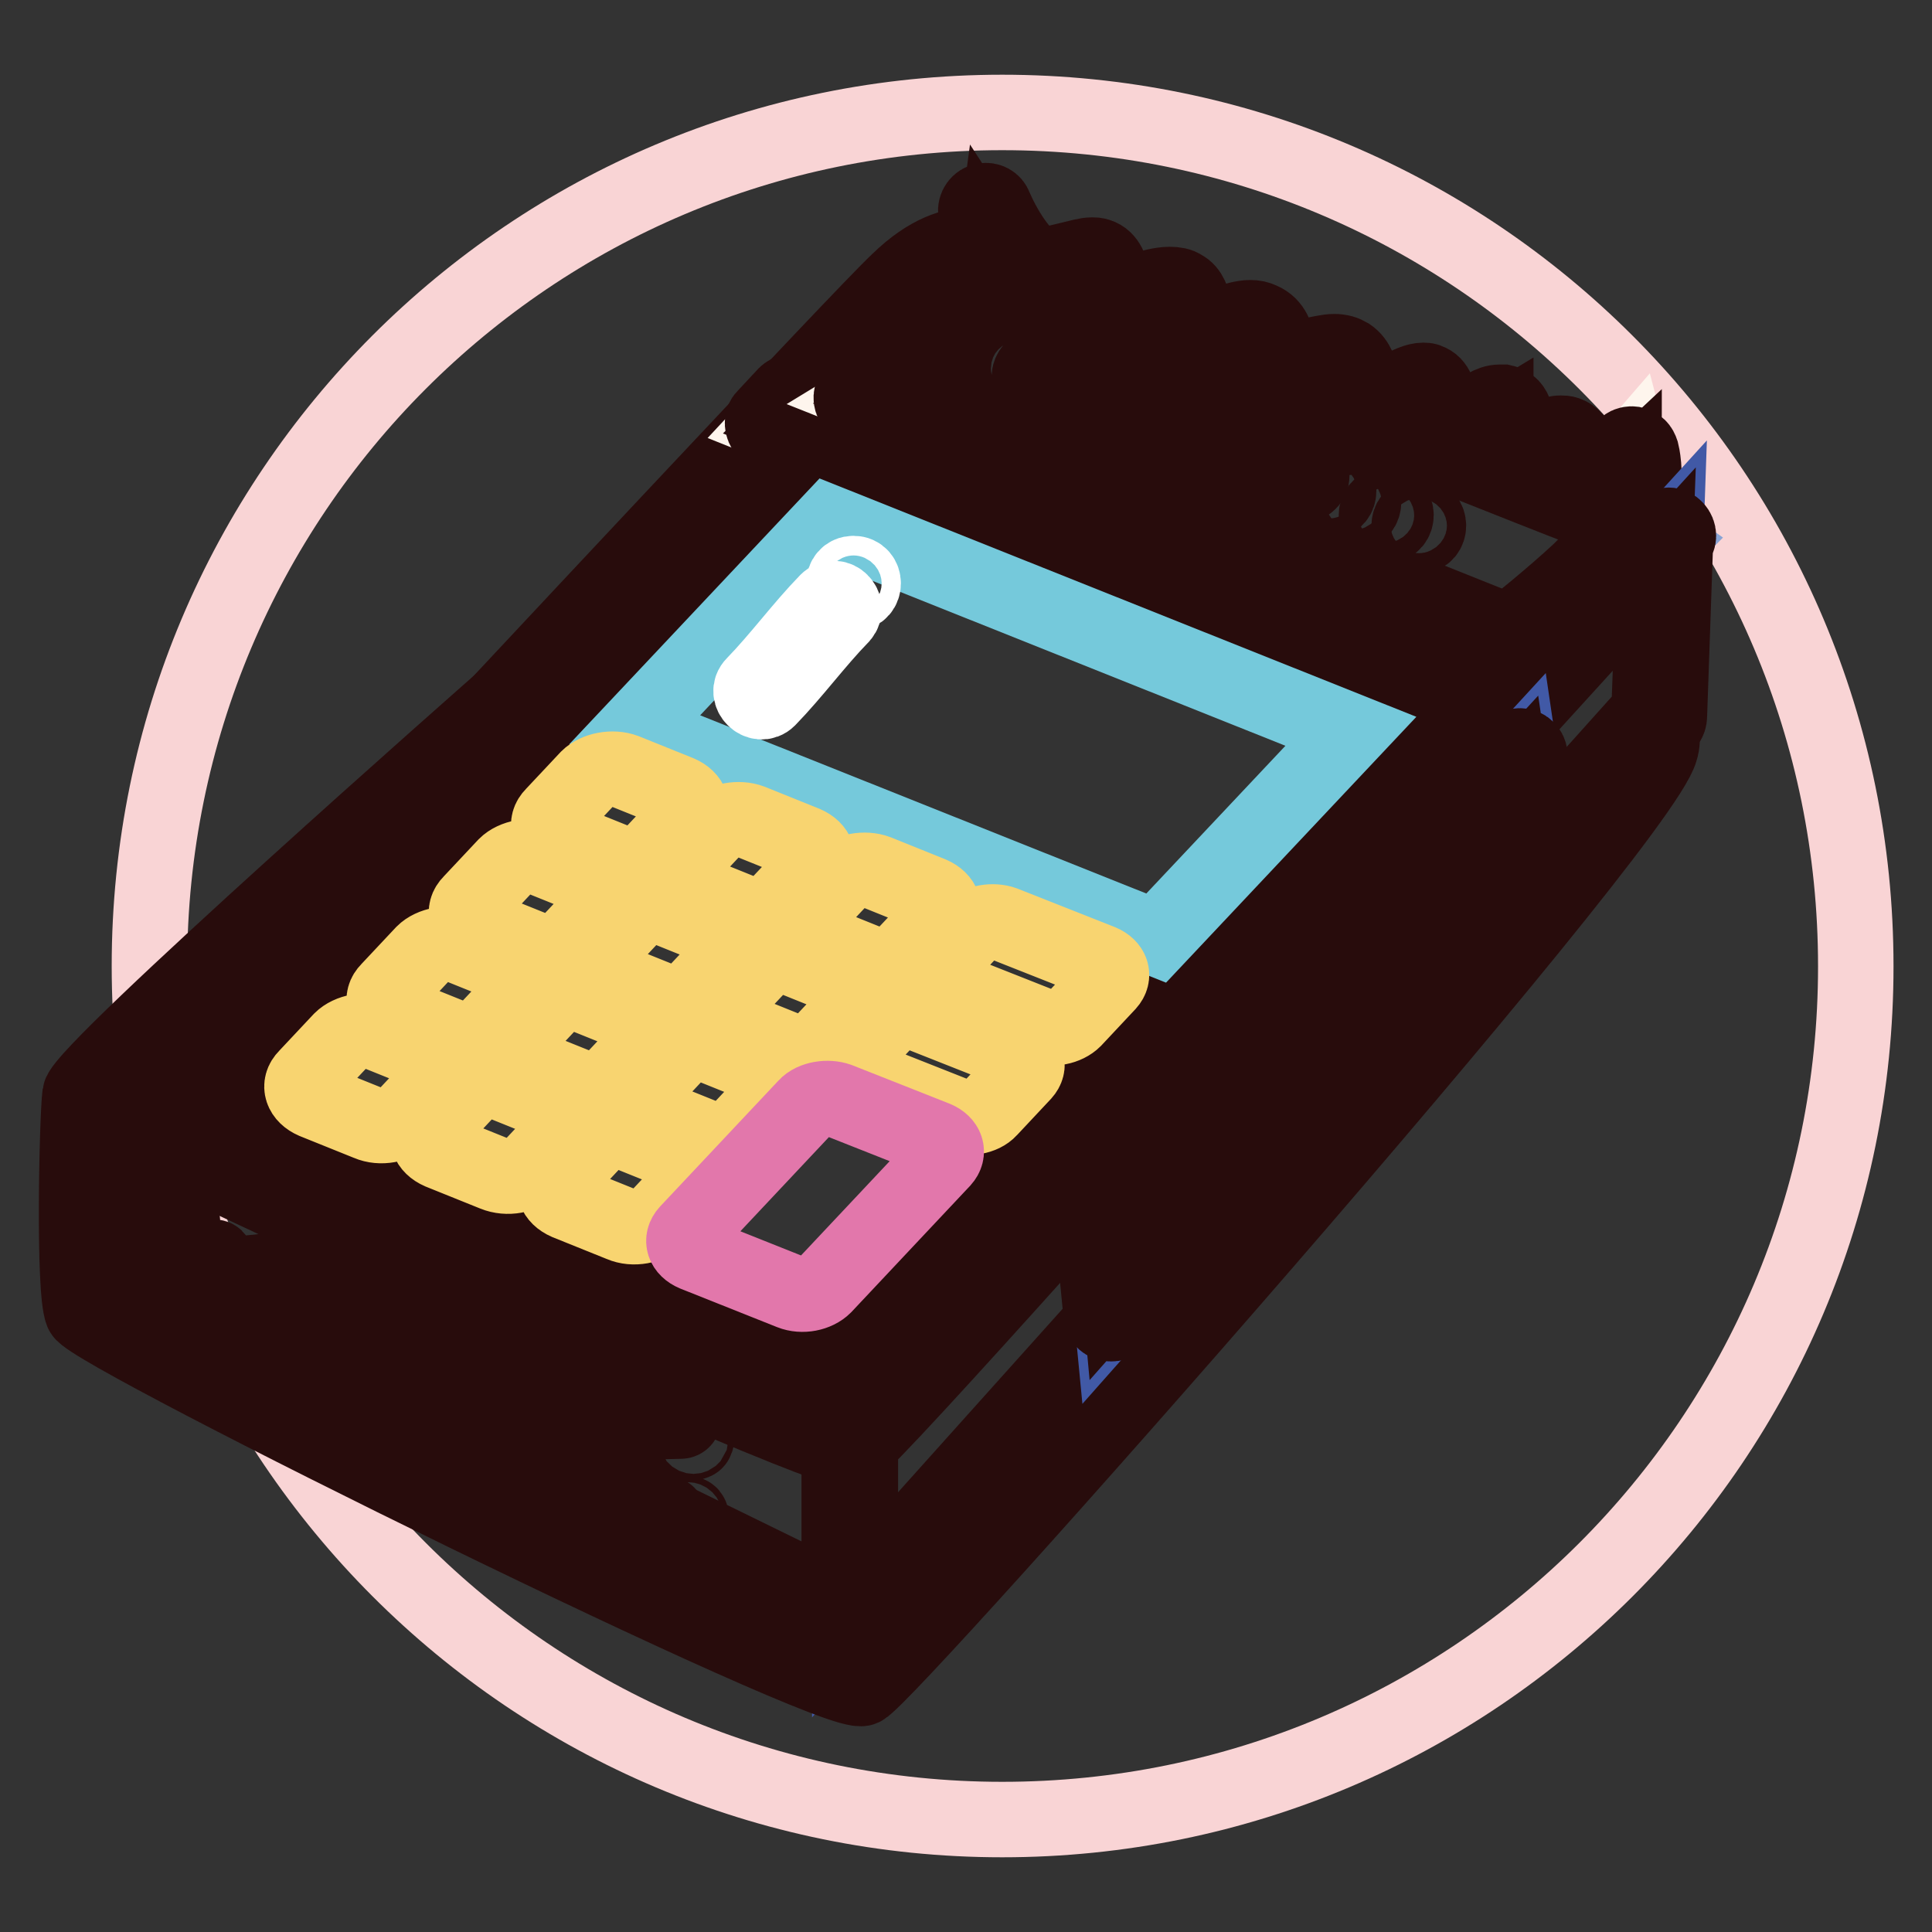
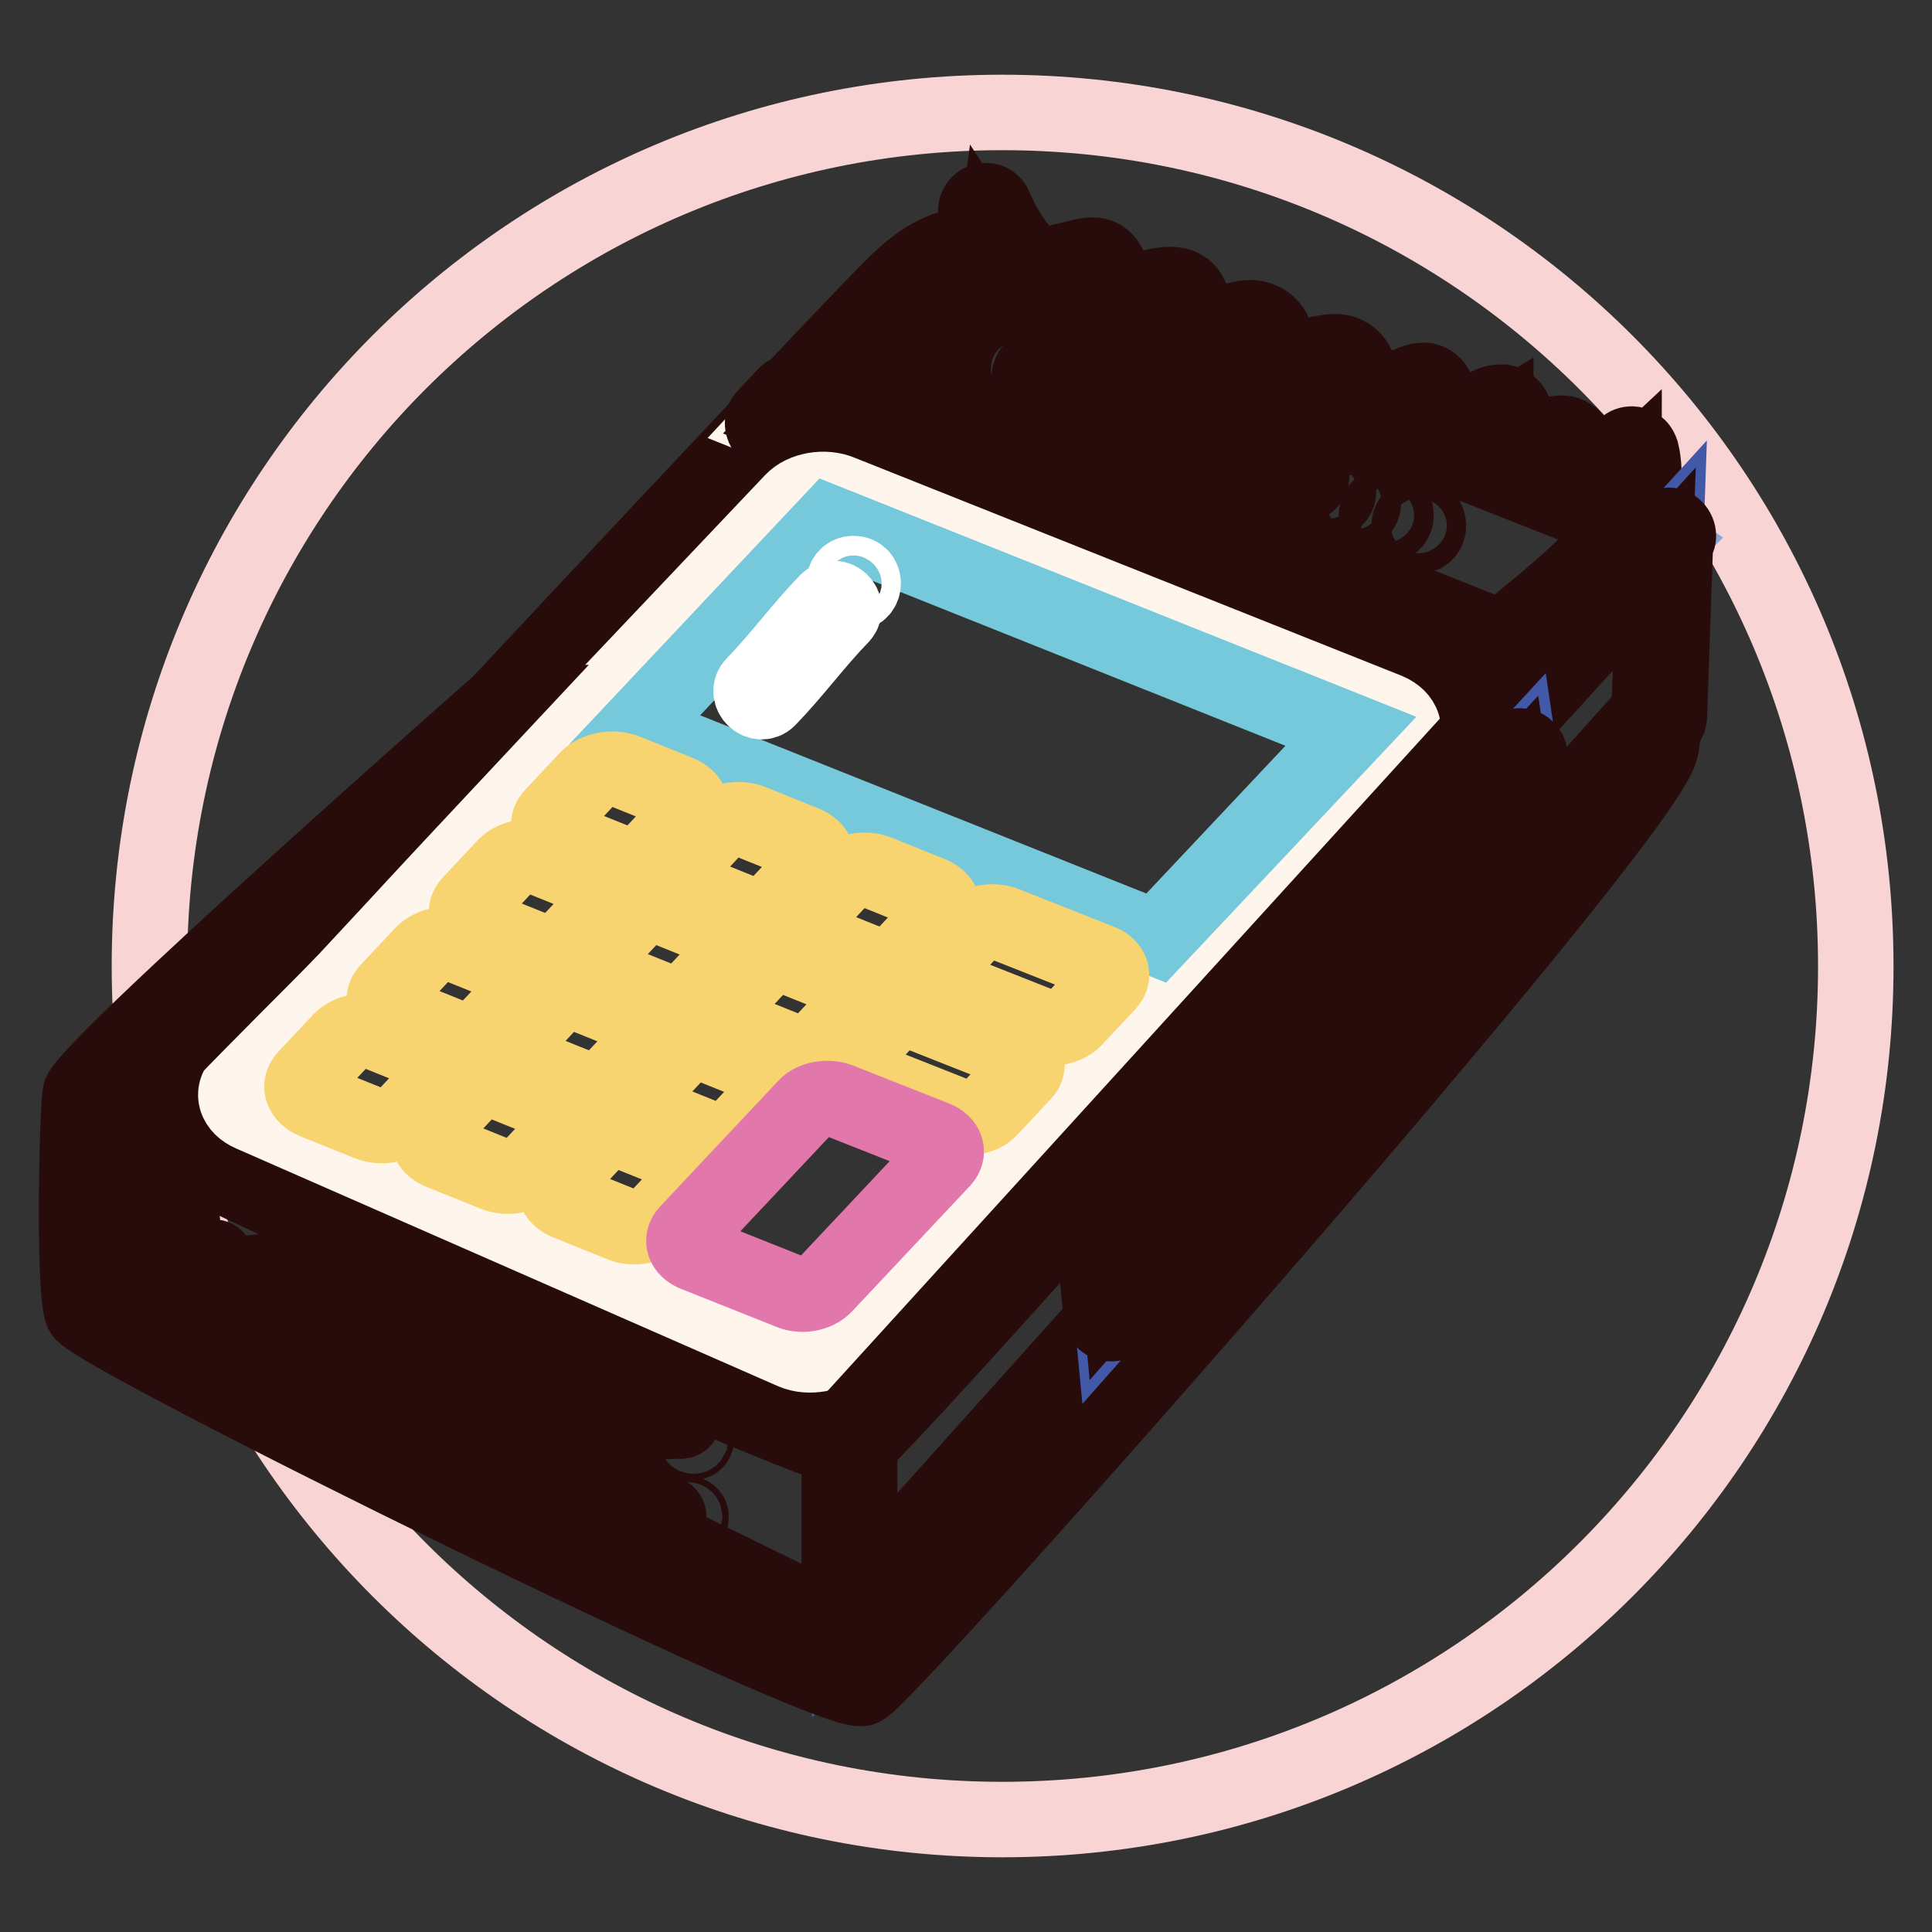
<svg xmlns="http://www.w3.org/2000/svg" version="1.1" x="0px" y="0px" viewBox="0 0 256 256" enable-background="new 0 0 256 256" xml:space="preserve">
  <rect x="0" y="0" width="256" height="256" fill="#333333" stroke="none" />
  <g>
    <path stroke-width="10" fill-opacity="0" stroke="#f9d4d5" d="M19.8,128c0,62.5,50.6,113.1,113,113.1c62.5,0,113.1-50.6,113.1-113c0,0,0,0,0-0.1 c0-62.5-50.6-113.1-113.1-113.1S19.8,65.5,19.8,128z" />
    <path stroke-width="10" fill-opacity="0" stroke="#89a3d4" d="M129.8,34c0,0-4-1.5-9.9,4.2c-5.9,5.7-75,79.8-80.4,85.5c-5.4,5.7-23,22.8-22.9,24.1 c0.1,1.2,93.9,44.2,95.9,42.9c4.6-3.3,84.5-93.9,90.4-100.4c6.5-7.1,17.7-18.4,17.7-18.4s-6.5-4.6-6.6-4.2 C214,68,129.8,34,129.8,34z" />
    <path stroke-width="10" fill-opacity="0" stroke="#280c0c" d="M112.4,192c-0.6,0-1.9,0-17.5-6.6c-8.5-3.6-20.1-8.8-32.7-14.5c-11.5-5.2-23.1-10.6-31.8-14.7 c-4.4-2.1-8-3.8-10.4-5c-4.2-2.1-4.6-2.4-4.7-3.3c-0.1-1.1,0.5-2.1,15.4-17.1c3.2-3.2,6.2-6.2,7.9-8c1-1.1,4.4-4.7,9-9.7 c19.9-21.3,66.5-71.2,71.4-75.8c4.1-4,7.4-4.8,9.5-4.8c1.1,0,1.7,0.2,1.8,0.3l0,0c22.1,8.9,79.4,32,83.8,33.5 c0.5,0,1.1,0.1,7.3,4.5c0.6,0.4,0.8,1.3,0.3,1.9c0,0.1-0.1,0.1-0.1,0.2c-0.1,0.1-11.2,11.3-17.7,18.3c-1.5,1.6-7.4,8.3-15.6,17.6 c-34.5,38.9-71.7,80.7-75,83.1C113.1,191.9,112.8,192,112.4,192z M18.6,147.3c4.4,2.4,22.5,11,45.8,21.5 c29.4,13.3,44.9,19.7,47.7,20.4c5.4-4.8,51.7-57,74.2-82.4c8.2-9.3,14.2-16,15.6-17.6c5.3-5.7,13.6-14.2,16.6-17.3 c-2-1.4-3.9-2.7-4.6-3c-0.6-0.1-4-1.3-42.9-16.9c-20.2-8.1-40.6-16.4-41.7-16.8c-0.1,0-0.4-0.1-0.9-0.1c-1.3,0-4,0.5-7.6,4 c-4.8,4.6-51.4,54.5-71.3,75.8c-4.7,5-8,8.6-9,9.7c-1.7,1.8-4.7,4.9-7.9,8.1C27.8,137.6,20.7,144.7,18.6,147.3L18.6,147.3z" />
    <path stroke-width="10" fill-opacity="0" stroke="#fef5ed" d="M199.4,94.8l-97-38.7l2.7-2.9l97,38.7L199.4,94.8z" />
    <path stroke-width="10" fill-opacity="0" stroke="#280c0c" d="M199.4,96.2c-0.2,0-0.3,0-0.5-0.1l-97-38.7c-0.7-0.3-1-1.1-0.8-1.8c0.1-0.2,0.2-0.3,0.3-0.4l2.7-2.9 c0.4-0.4,1-0.5,1.5-0.3l97,38.7c0.7,0.3,1,1.1,0.8,1.8c-0.1,0.2-0.2,0.3-0.3,0.4l-2.7,2.9C200.1,96,199.8,96.2,199.4,96.2z  M104.7,55.6l94.3,37.6l0.8-0.8l-94.3-37.6L104.7,55.6z" />
    <path stroke-width="10" fill-opacity="0" stroke="#fef5ed" d="M105.1,179.1l-71.8-31.5c-2.1-0.9-2.7-2.8-1.3-4.2l73-77c1.4-1.5,4.3-2,6.4-1.1l72.5,28.9 c2.1,0.9,2.7,2.8,1.3,4.2l-73.7,79.6C110.1,179.4,107.2,180,105.1,179.1z" />
-     <path stroke-width="10" fill-opacity="0" stroke="#280c0c" d="M107.3,180.9c-1,0-1.9-0.2-2.8-0.5l0,0l-71.8-31.5c-1.5-0.6-2.6-1.7-2.9-3c-0.3-1.2,0.1-2.4,1-3.4l73-77 c1.2-1.2,3.1-2,5.1-2c1,0,1.9,0.2,2.8,0.5l72.5,28.9c1.5,0.6,2.6,1.7,2.9,3c0.3,1.2-0.1,2.4-1,3.4l-73.7,79.6 C111.3,180.1,109.4,180.9,107.3,180.9z M105.6,177.8c0.5,0.2,1.1,0.3,1.7,0.3c1.3,0,2.5-0.4,3.2-1.1l73.7-79.6 c0.2-0.2,0.5-0.6,0.4-1c-0.1-0.4-0.6-0.8-1.2-1.1l-72.5-28.9c-0.5-0.2-1.1-0.3-1.8-0.3c-1.3,0-2.5,0.4-3.2,1.1l-73,77 c-0.2,0.2-0.5,0.6-0.4,1c0.1,0.4,0.6,0.8,1.2,1.1l0,0L105.6,177.8z" />
    <path stroke-width="10" fill-opacity="0" stroke="#75c9db" d="M153.2,124.3L84.1,96.7l25.8-27.4L179,96.9L153.2,124.3z" />
    <path stroke-width="10" fill-opacity="0" stroke="#f8d470" d="M81.5,114.1l-7.2-2.9c-1.6-0.7-2.1-2.1-1-3.2l4.6-4.9c1.1-1.1,3.3-1.5,4.9-0.9l7.2,2.9 c1.6,0.7,2.1,2.1,1,3.2l-4.6,4.9C85.3,114.4,83.1,114.8,81.5,114.1z M98.2,120.8l-7.2-2.9c-1.6-0.7-2.1-2.1-1-3.2l4.6-4.9 c1.1-1.1,3.3-1.5,4.9-0.9l7.2,2.9c1.6,0.7,2.1,2.1,1,3.2l-4.6,4.9C102,121,99.8,121.4,98.2,120.8z M114.9,127.5l-7.2-2.9 c-1.6-0.7-2.1-2.1-1-3.2l4.6-4.9c1.1-1.1,3.3-1.5,4.9-0.9l7.2,2.9c1.6,0.7,2.1,2.1,1,3.2l-4.6,4.9 C118.8,127.7,116.6,128.1,114.9,127.5z M70.6,125.7l-7.2-2.9c-1.6-0.7-2.1-2.1-1-3.2l4.6-4.9c1.1-1.1,3.3-1.5,4.9-0.9l7.2,2.9 c1.6,0.7,2.1,2.1,1,3.2l-4.6,4.9C74.4,125.9,72.2,126.3,70.6,125.7z M87.3,132.4l-7.2-2.9c-1.6-0.7-2.1-2.1-1-3.2l4.6-4.9 c1.1-1.1,3.3-1.5,4.9-0.9l7.2,2.9c1.6,0.7,2.1,2.1,1,3.2l-4.6,4.9C91.1,132.6,89,133,87.3,132.4z M104.1,139l-7.2-2.9 c-1.6-0.7-2.1-2.1-1-3.2l4.6-4.9c1.1-1.1,3.3-1.5,4.9-0.9l7.2,2.9c1.6,0.7,2.1,2.1,1,3.2l-4.6,4.9 C107.9,139.3,105.7,139.7,104.1,139z M59.7,137.3l-7.2-2.9c-1.6-0.7-2.1-2.1-1-3.2l4.6-4.9c1.1-1.1,3.3-1.5,4.9-0.9l7.2,2.9 c1.6,0.7,2.1,2.1,1,3.2l-4.6,4.9C63.5,137.5,61.3,137.9,59.7,137.3z M76.4,143.9l-7.2-2.9c-1.6-0.7-2.1-2.1-1-3.2l4.6-4.9 c1.1-1.1,3.3-1.5,4.9-0.9l7.2,2.9c1.6,0.7,2.1,2.1,1,3.2l-4.6,4.9C80.3,144.2,78.1,144.6,76.4,143.9z M93.2,150.6l-7.2-2.9 c-1.6-0.7-2.1-2.1-1-3.2l4.6-4.9c1.1-1.1,3.3-1.5,4.9-0.9l7.2,2.9c1.6,0.7,2.1,2.1,1,3.2l-4.6,4.9C97,150.9,94.8,151.3,93.2,150.6z  M48.8,148.8l-7.2-2.9c-1.6-0.7-2.1-2.1-1-3.2l4.6-4.9c1.1-1.1,3.3-1.5,4.9-0.9l7.2,2.9c1.6,0.7,2.1,2.1,1,3.2l-4.6,4.9 C52.6,149.1,50.4,149.5,48.8,148.8z M65.5,155.5l-7.2-2.9c-1.6-0.7-2.1-2.1-1-3.2l4.6-4.9c1.1-1.1,3.3-1.5,4.9-0.9l7.2,2.9 c1.6,0.7,2.1,2.1,1,3.2l-4.6,4.9C69.4,155.8,67.2,156.2,65.5,155.5z M82.3,162.2l-7.2-2.9c-1.6-0.7-2.1-2.1-1-3.2l4.6-4.9 c1.1-1.1,3.3-1.5,4.9-0.9l7.2,2.9c1.6,0.7,2.1,2.1,1,3.2l-4.6,4.9C86.1,162.5,83.9,162.9,82.3,162.2z M138,135.9l-12.9-5.1 c-1.4-0.6-1.8-1.8-0.9-2.8l4.5-4.8c0.9-1,2.9-1.3,4.3-0.8l12.9,5.1c1.4,0.6,1.8,1.8,0.9,2.8l-4.5,4.8 C141.3,136.1,139.4,136.5,138,135.9L138,135.9z M126.8,147.8l-12.9-5.1c-1.4-0.6-1.8-1.8-0.9-2.8l4.5-4.8c0.9-1,2.9-1.3,4.3-0.8 l12.9,5.1c1.4,0.6,1.8,1.8,0.9,2.8l-4.5,4.8C130.2,148,128.3,148.3,126.8,147.8L126.8,147.8z" />
    <path stroke-width="10" fill-opacity="0" stroke="#e277ab" d="M104.8,171.2L92,166.1c-1.4-0.6-1.8-1.8-0.9-2.8l15.7-16.7c0.9-1,2.9-1.3,4.3-0.8l12.9,5.1 c1.4,0.6,1.8,1.8,0.9,2.8l-15.7,16.7C108.2,171.4,106.3,171.8,104.8,171.2z" />
-     <path stroke-width="10" fill-opacity="0" stroke="#280c0c" d="M199.4,88.8c-0.2,0-0.3,0-0.5-0.1l-87.1-34.8c-0.7-0.3-1-1.1-0.8-1.8c0.1-0.2,0.2-0.3,0.3-0.4l1.7-1.8 c0.4-0.4,1-0.5,1.5-0.3l87.1,34.8c0.7,0.3,1,1.1,0.8,1.8c-0.1,0.2-0.2,0.3-0.3,0.4l-1.7,1.8C200.1,88.6,199.7,88.8,199.4,88.8z" />
-     <path stroke-width="10" fill-opacity="0" stroke="#fef5ed" d="M115.4,52.6c0,0,6.9-4.2,11.5-10.2c5-6.5,3.8-14.6,3.8-14.6s3.1,7.4,6.9,8.5c1.8,0.5,6.6-1.5,7.6-1.2 c1,0.4,1.1,2.7,2,4.5c0.9,1.8,7.1-1.5,9.1-0.4c1.1,0.6,0.9,4.1,2.8,5.1c1.9,1,5.7-1.7,7.8-0.9s0.8,4.6,3.2,5.1s6.8-1.6,8.2-0.6 c1.7,1.2,1.1,4.9,3.3,5.8s6.2-2.7,7.5-2.3c1.1,0.3-0.1,5.1,3.4,6.2c1.8,0.5,5-3.6,6.6-3.3c1.6,0.3-0.7,5.6,1.9,6.7 c2.6,1,4.4-3.1,6.2-2.5s0.4,6,2.4,6.3c2.1,0.3,6.6-4.9,6.6-4.9s2.3,8.7-6.2,16.7c-3.9,3.7-11,9.2-11,9.2L115.4,52.6z" />
    <path stroke-width="10" fill-opacity="0" stroke="#280c0c" d="M199.1,87.4c-0.2,0-0.3,0-0.5-0.1l-83.7-33.4c-0.6,0.4-1.5,0.2-1.9-0.5c-0.4-0.6-0.2-1.5,0.5-1.9 c0.4-0.2,0.8-0.3,1.2-0.1c0.1,0,6.8-4.1,11.1-9.8c4.6-5.9,3.5-13.5,3.5-13.5c-0.1-0.7,0.4-1.4,1.1-1.5c0.6-0.1,1.2,0.2,1.4,0.8 c1.1,2.6,3.7,7.1,6,7.7c0,0,0.1,0,0.3,0c0.9,0,2.3-0.4,3.6-0.7c1.3-0.3,2.2-0.6,3-0.6c0.3,0,0.5,0,0.8,0.1c1.3,0.4,1.7,1.8,2,3.2 c0.2,0.6,0.4,1.3,0.6,1.8c0,0,0.1,0,0.2,0c0.7,0,1.8-0.3,2.9-0.5c1.3-0.3,2.6-0.7,3.8-0.7c0.7,0,1.3,0.1,1.7,0.4 c1,0.5,1.3,1.7,1.6,2.8c0.3,0.9,0.6,2,1.2,2.3c0.1,0,0.3,0.1,0.4,0.1c0.6,0,1.6-0.3,2.5-0.5c1.1-0.3,2.2-0.7,3.3-0.7 c0.5,0,1,0.1,1.4,0.3c1.7,0.7,2,2.3,2.3,3.5c0.3,1.2,0.4,1.5,0.7,1.6c0.2,0,0.4,0.1,0.6,0.1c0.8,0,2-0.2,3-0.5 c1.1-0.2,2.2-0.5,3.1-0.5c0.8,0,1.4,0.2,1.9,0.5c1.2,0.8,1.5,2.2,1.9,3.4c0.3,1.2,0.6,2.1,1.2,2.3c0.1,0,0.2,0,0.3,0 c0.9,0,2.3-0.7,3.4-1.3c1.2-0.6,2.2-1.1,3.1-1.1c0.2,0,0.4,0,0.6,0.1c1.2,0.4,1.4,1.7,1.6,2.8c0.3,1.7,0.5,3,1.8,3.4 c0.5,0,1.7-1,2.4-1.5c1.3-1,2.5-1.9,3.7-1.9c0.2,0,0.3,0,0.5,0c1.8,0.4,1.8,2.4,1.7,3.9c0,1.1-0.1,2.6,0.5,2.8 c0.1,0,0.2,0.1,0.4,0.1c0.6,0,1.3-0.6,2-1.2c0.9-0.8,1.8-1.5,3-1.5c0.3,0,0.5,0,0.8,0.1c1.7,0.6,1.9,2.6,2,4.3 c0,0.6,0.1,1.5,0.3,1.9c0.9-0.2,3.3-2.2,5.3-4.4c0.5-0.6,1.4-0.6,1.9-0.1c0.2,0.2,0.3,0.4,0.4,0.7c0.1,0.4,2.4,9.6-6.6,18 c-3.9,3.7-10.8,9.1-11.1,9.3C199.7,87.3,199.4,87.4,199.1,87.4L199.1,87.4z M118.3,52.3l80.6,32.2c1.8-1.4,7.1-5.7,10.3-8.7 c5-4.7,6-9.7,6-12.7c-1.6,1.5-3.8,3.2-5.4,3.2c-0.1,0-0.2,0-0.4,0c-2.1-0.3-2.3-2.7-2.5-4.4c0-0.5-0.1-1.4-0.3-1.8 c-0.3,0.2-0.7,0.6-1,0.8c-1,0.8-2.2,1.9-3.8,1.9c-0.5,0-0.9-0.1-1.4-0.3c-2.4-0.9-2.2-3.6-2.2-5.4c0-0.3,0-0.6,0-0.9 c-0.5,0.3-1.1,0.8-1.6,1.1c-1.3,1-2.7,2-4,2c-0.2,0-0.5,0-0.7-0.1c-3.1-0.9-3.5-3.9-3.8-5.6c0-0.1,0-0.3-0.1-0.4 c-0.4,0.2-0.9,0.4-1.3,0.6c-1.5,0.8-3.1,1.6-4.6,1.6c-0.5,0-0.9-0.1-1.3-0.2c-1.9-0.7-2.4-2.6-2.8-4.1c-0.2-0.8-0.4-1.6-0.8-1.9 c0,0-0.1,0-0.4,0c-0.6,0-1.6,0.2-2.6,0.4c-1.2,0.3-2.5,0.5-3.6,0.5c-0.4,0-0.8,0-1.2-0.1c-2.1-0.5-2.5-2.4-2.7-3.6 c-0.2-0.9-0.3-1.4-0.6-1.6c-0.1,0-0.3-0.1-0.5-0.1c-0.7,0-1.6,0.3-2.5,0.6c-1.1,0.3-2.2,0.7-3.2,0.7c-0.6,0-1.2-0.1-1.6-0.4 c-1.6-0.8-2.2-2.6-2.6-3.9c-0.1-0.4-0.3-1-0.4-1.2c-0.1,0-0.2,0-0.4,0c-0.8,0-2,0.3-3.1,0.6c-1.3,0.3-2.5,0.6-3.6,0.6 c-1.5,0-2.2-0.7-2.5-1.3c-0.4-0.8-0.7-1.7-0.9-2.5c-0.1-0.4-0.3-1-0.4-1.3c-0.5,0.1-1.3,0.3-2.1,0.5c-1.4,0.4-3,0.8-4.3,0.8 c-0.4,0-0.8,0-1.1-0.1c-2.1-0.6-3.9-2.6-5.2-4.6c-0.4,3-1.4,6.8-4,10.2C124.9,47.4,120.8,50.6,118.3,52.3L118.3,52.3z" />
-     <path stroke-width="10" fill-opacity="0" stroke="#384b9e" d="M112.6,190.6v23.9l-95.9-46.9v-19.8L112.6,190.6z" />
-     <path stroke-width="10" fill-opacity="0" stroke="#280c0c" d="M112.6,215.8c-0.2,0-0.4,0-0.6-0.1l-95.9-46.9c-0.5-0.2-0.8-0.7-0.8-1.2v-19.8c0-0.7,0.6-1.4,1.4-1.4 c0.2,0,0.4,0,0.6,0.1l95.9,42.9c0.5,0.2,0.8,0.7,0.8,1.2v23.9C113.9,215.2,113.3,215.8,112.6,215.8z M18.1,166.7l93.2,45.6v-20.8 l-93.2-41.7V166.7z" />
    <path stroke-width="10" fill-opacity="0" stroke="#4159a6" d="M112.6,190.6L220.7,71.8l-0.8,23L112.6,214.5V190.6z" />
    <path stroke-width="10" fill-opacity="0" stroke="#280c0c" d="M112.6,215.8c-0.7,0-1.4-0.6-1.4-1.4v-23.9c0-0.3,0.1-0.7,0.4-0.9L219.7,70.9c0-0.7,0.7-1.3,1.4-1.3 c0.7,0,1.3,0.7,1.3,1.4c0,0.3-0.1,0.6-0.4,0.9l-0.8,23c0,0.3-0.1,0.6-0.3,0.9L113.6,215.4C113.3,215.7,113,215.8,112.6,215.8z  M113.9,191.1v19.8L218.5,94.3l0.7-18.9L113.9,191.1L113.9,191.1z" />
    <path stroke-width="10" fill-opacity="0" stroke="#280c0c" d="M113.6,215.4C113.6,215.4,113.6,215.4,113.6,215.4c-0.1,0.1-0.2,0.2-0.2,0.2c0,0,0,0,0,0 c-0.1,0-0.1,0.1-0.2,0.1l0,0c-0.1,0-0.2,0.1-0.2,0.1c0,0,0,0-0.1,0c-0.1,0-0.2,0-0.2,0h0c-0.1,0-0.1,0-0.2,0c0,0,0,0,0,0 c-0.1,0-0.1,0-0.2-0.1c0,0,0,0,0,0c0,0,0,0,0,0c0,0-0.1,0-0.1,0l-95.9-46.9c-0.5-0.2-0.8-0.7-0.8-1.2v-19.8 c-0.1-1.1,0.9-2.4,15.4-17c3.2-3.2,6.2-6.2,7.9-8c1-1.1,4.4-4.7,9-9.7c4.9-5.3,11.5-12.3,18.7-20l-0.2,0c0,0-55.2,48.6-55.7,51.9 c-0.4,3.3-0.9,26,0.3,28.9c1.2,2.9,99.7,51.5,103.4,49.8c3.6-1.7,102.8-113.9,105.7-124.3c0.3-0.9,0.3-1.8,0.1-2.6L113.6,215.4z" />
    <path stroke-width="10" fill-opacity="0" stroke="#ffffff" d="M113.1,78.6c1.7,0,1.7-2.6,0-2.6C111.4,76,111.4,78.6,113.1,78.6z M109.6,79.7c-3.4,3.5-6.3,7.5-9.7,11 c-1.2,1.2,0.7,3.1,1.9,1.9c3.4-3.5,6.3-7.5,9.7-11C112.6,80.3,110.8,78.5,109.6,79.7z" />
    <path stroke-width="10" fill-opacity="0" stroke="#280c0c" d="M134.4,50c-0.2,0-0.4,0-0.6-0.1l-4-1.8c-0.7-0.3-1-1.1-0.7-1.8c0.3-0.7,1.1-1,1.8-0.7l4,1.8 c0.7,0,1.4,0.6,1.4,1.4c0,0.7-0.6,1.4-1.4,1.4C134.8,50.1,134.6,50,134.4,50z M155.3,57.5c-0.2,0-0.3,0-0.5-0.1l-17.5-6.3 c-0.7-0.3-1.1-1-0.8-1.7s1-1.1,1.7-0.8l17.5,6.3c0.7,0.3,1.1,1,0.8,1.7C156.4,57.2,155.9,57.5,155.3,57.5L155.3,57.5z" />
    <path stroke-width="10" fill-opacity="0" stroke="#280c0c" d="M172.4,64.4c-0.2,0-0.3,0-0.5-0.1l-14.4-5.9c-0.7-0.3-1-1.1-0.7-1.8c0.3-0.7,1.1-1,1.8-0.7l14.4,5.9 c0.7,0.3,1,1.1,0.7,1.8C173.4,64,172.9,64.4,172.4,64.4z" />
    <path stroke-width="10" fill-opacity="0" stroke="#280c0c" d="M176.1,66.4c1.7,0,1.7-2.7,0-2.7S174.4,66.4,176.1,66.4z" />
    <path stroke-width="10" fill-opacity="0" stroke="#280c0c" d="M179.4,67.9c1.7,0,1.7-2.7,0-2.7S177.6,67.9,179.4,67.9z" />
    <path stroke-width="10" fill-opacity="0" stroke="#280c0c" d="M183.7,69.6c1.7,0,1.7-2.7,0-2.7S181.9,69.6,183.7,69.6z" />
    <path stroke-width="10" fill-opacity="0" stroke="#280c0c" d="M188,71c1.7,0,1.7-2.7,0-2.7S186.3,71,188,71z" />
    <path stroke-width="10" fill-opacity="0" stroke="#4159a6" d="M203,111.2l-1.6-10.9L146,160.6l1.3,13.5L203,111.2z" />
    <path stroke-width="10" fill-opacity="0" stroke="#280c0c" d="M147.2,175.4c-0.7,0-1.3-0.5-1.3-1.2l-1.3-13.5c0-0.4,0.1-0.8,0.4-1l55.4-60.4c0.5-0.6,1.4-0.6,1.9-0.1 c0.2,0.2,0.4,0.5,0.4,0.8l1.6,10.9c0.1,0.4-0.1,0.8-0.3,1.1L148.3,175C148,175.3,147.6,175.4,147.2,175.4z M147.4,161.1l0.9,9.8 l53.2-60.1l-1.1-7.5L147.4,161.1z" />
    <path stroke-width="10" fill-opacity="0" stroke="#280c0c" d="M17.3,150.1c1.1-0.3,2.2-0.3,3.3-0.2c0.5,0.1,0.5-0.8,0-0.8c-1.2-0.1-2.3,0-3.5,0.2 C16.6,149.4,16.8,150.2,17.3,150.1z M62.3,189.5c9.3-0.6,18.6-1,27.9-1.2c0.5,0,0.5-0.8,0-0.8c-9.3,0.2-18.6,0.7-27.9,1.2 C61.7,188.7,61.7,189.6,62.3,189.5z M58.5,187.8l19.6-1.8c0.5,0,0.5-0.9,0-0.8L58.5,187C58,187.1,58,187.9,58.5,187.8z M54.3,185.8 c5.8-0.2,11.6-0.7,17.4-1.6c0.5-0.1,0.3-0.9-0.2-0.8c-5.7,0.9-11.4,1.4-17.2,1.6C53.8,185,53.8,185.8,54.3,185.8z M50.6,184.7 c7.5-1.3,15-2.3,22.5-3c0.5-0.1,0.5-0.9,0-0.8c-7.6,0.8-15.2,1.8-22.7,3.1C49.9,184,50.1,184.8,50.6,184.7z M75.4,183.6 c0.5,0,0.5-0.8,0-0.8S74.9,183.6,75.4,183.6z M45.5,181.8c7.9-0.9,15.8-2.1,23.6-3.5c0.5-0.1,0.3-0.9-0.2-0.8 c-7.8,1.4-15.6,2.6-23.4,3.5C45,181,45,181.8,45.5,181.8z M49.5,183.1l9.6-1.9c0.5-0.1,0.3-0.9-0.2-0.8l-9.6,1.9 C48.8,182.4,49,183.2,49.5,183.1z M43.7,179.8c4.2-0.9,8.6-1,12.8-1.5c0.5-0.1,0.5-0.9,0-0.8c-4.3,0.5-8.8,0.6-13,1.5 C43,179.2,43.2,179.9,43.7,179.8z M38.6,177.5c3.6-0.3,7.1-0.8,10.7-1.4c0.5-0.1,0.3-0.9-0.2-0.8c-3.5,0.6-6.9,1.1-10.4,1.4 C38.1,176.7,38.1,177.5,38.6,177.5z M40,178.6c2.1-0.2,4.2-0.6,6.3-1.1c0.5-0.1,0.3-0.9-0.2-0.8c-2,0.5-4,0.8-6,1 C39.5,177.9,39.5,178.7,40,178.6z M26,174.2c7.8-0.3,15.5-1.1,23.2-2.3c0.5-0.1,0.3-0.9-0.2-0.8c-7.6,1.2-15.3,1.9-23,2.2 C25.4,173.4,25.4,174.2,26,174.2L26,174.2z M33.7,175.9c1.7-0.8,3.7-0.7,5.6-0.8c1.7-0.1,3.4-0.2,5.2-0.3c0.5,0,0.5-0.8,0-0.8 c-2.1,0.1-4.1,0.2-6.2,0.3c-1.7,0.1-3.4,0.1-4.9,0.8C32.9,175.4,33.3,176.1,33.7,175.9z M26,172.2c4.5-0.3,8.9-0.7,13.4-1.5 c0.5-0.1,0.3-0.9-0.2-0.8c-4.4,0.7-8.7,1.2-13.1,1.4C25.5,171.4,25.5,172.2,26,172.2L26,172.2z M22.4,170.2c4.4-0.1,8.9-0.5,13.3-1 c0.5-0.1,0.5-0.9,0-0.8c-4.4,0.5-8.8,0.8-13.3,1C21.9,169.4,21.9,170.2,22.4,170.2z M19.4,168.1c3-0.1,6-0.4,8.9-0.7 c0.5-0.1,0.5-0.9,0-0.8c-3,0.3-5.9,0.6-8.9,0.7C18.9,167.3,18.9,168.1,19.4,168.1L19.4,168.1z M16.8,164.9c2.6,0,5.1,0,7.7,0 c0.5,0,0.5-0.8,0-0.8c-2.6-0.1-5.1-0.1-7.7,0C16.2,164.1,16.2,164.9,16.8,164.9z M18.2,166.5l3.1-0.1c0.5,0,0.5-0.8,0-0.8l-3.1,0.1 C17.7,165.7,17.7,166.6,18.2,166.5z M16.3,162.5c1.6-0.1,3.1-0.1,4.7-0.1c0.5,0,0.5-0.8,0-0.8c-1.6,0-3.1,0-4.7,0.1 C15.8,161.7,15.8,162.5,16.3,162.5z M17.4,160.4l3-0.2c0.5,0,0.5-0.8,0-0.8l-3,0.2C16.9,159.6,16.8,160.4,17.4,160.4z M17.2,158.4 c0.9-0.1,1.7-0.2,2.6-0.1c0.5,0,0.5-0.8,0-0.8c-0.9,0-1.7,0-2.6,0.1C16.7,157.7,16.7,158.5,17.2,158.4z M17.2,156l2-0.3 c0.5-0.1,0.5-0.9,0-0.8l-2,0.3C16.7,155.2,16.7,156,17.2,156z M17.6,154.3c0.5-0.1,1-0.1,1.5,0c0.5,0,0.5-0.8,0-0.8 c-0.5,0-1,0-1.5,0c-0.2,0-0.4,0.2-0.4,0.4C17.2,154.1,17.4,154.4,17.6,154.3L17.6,154.3z M17.6,152.4h1.6c0.5,0,0.5-0.8,0-0.8h-1.6 C17.1,151.6,17.1,152.4,17.6,152.4z M20.8,155.6c0.5,0,0.5-0.8,0-0.8S20.2,155.6,20.8,155.6z M23.8,162.3c0.5,0,0.5-0.8,0-0.8 S23.3,162.3,23.8,162.3z M23.3,166.6c0.5,0,0.5-0.8,0-0.8S22.7,166.6,23.3,166.6z M65.6,191.2c3.5,0.1,7,0.1,10.5,0 c0.5,0,0.5-0.8,0-0.8c-3.5,0-7,0-10.5,0C65,190.4,65,191.2,65.6,191.2z M71.5,193.8c3.6-0.4,7.1-0.7,10.7-0.9c0.5,0,0.5-0.8,0-0.8 c-3.6,0.2-7.2,0.4-10.7,0.9C71,193,71,193.8,71.5,193.8z M75.5,195.7c1.2-0.2,2.4-0.2,3.7-0.2c0.5,0,0.5-0.8,0-0.8 c-1.3,0-2.6,0.1-3.9,0.2C74.8,195,75,195.8,75.5,195.7z M79.6,197.6c0.9-0.4,1.9-0.6,2.9-0.7c0.5,0,0.5-0.8,0-0.8 c-1.1,0.1-2.1,0.3-3.1,0.7C78.9,197,79.1,197.8,79.6,197.6z M82.2,198.8c0.8-0.4,1.6-0.6,2.4-0.8c0.5-0.1,0.3-0.9-0.2-0.8 c-0.9,0.1-1.8,0.4-2.6,0.8C81.4,198.4,81.8,199.1,82.2,198.8z M85.7,200.1c0.3,0,0.6,0,0.8-0.1c0.2-0.1,0.3-0.3,0.3-0.5 c-0.1-0.2-0.3-0.4-0.5-0.3c-0.2,0.1-0.4,0.1-0.6,0.1c-0.2,0-0.4,0.2-0.4,0.4C85.3,199.9,85.4,200.1,85.7,200.1z M87.5,201.4 c0.3,0.1,0.6,0,0.9-0.1c0.2-0.1,0.3-0.4,0.1-0.6c-0.1-0.2-0.4-0.2-0.6-0.1c0,0-0.1,0,0,0c0,0-0.1,0-0.1,0c0,0-0.1,0-0.1,0 c-0.1,0,0.1,0-0.1,0c-0.2,0-0.4,0.1-0.5,0.3C87.2,201.1,87.3,201.4,87.5,201.4z M81.6,195.1c0.5,0,0.5-0.8,0-0.8 S81.1,195.1,81.6,195.1z M91.9,191.1c0.5,0,0.5-0.8,0-0.8S91.4,191.1,91.9,191.1z M91.2,201.4c0.5,0,0.5-0.8,0-0.8 C90.6,200.6,90.6,201.4,91.2,201.4z M50.8,175.9l3-0.2c0.5,0,0.5-0.8,0-0.8l-3,0.2C50.3,175.1,50.2,176,50.8,175.9z M40.9,170.6 l2.7-0.2c0.5,0,0.5-0.8,0-0.8l-2.7,0.2C40.4,169.9,40.4,170.7,40.9,170.6z M21.7,160.1c0.2,0,0.3,0,0.5,0.1 c0.5,0.3,0.9-0.5,0.4-0.7c-0.4-0.2-0.7-0.2-1.1-0.2c-0.2,0-0.3,0.3-0.3,0.5C21.2,160,21.5,160.1,21.7,160.1L21.7,160.1z  M61.3,181.3c0.6-0.2,1.2-0.3,1.8-0.4c0.5-0.1,0.5-0.9,0-0.8c-0.7,0.1-1.4,0.2-2,0.4C60.6,180.6,60.8,181.4,61.3,181.3z  M77.3,191.4l2.2-0.2c0.5,0,0.5-0.8,0-0.8l-2.2,0.2C76.8,190.6,76.8,191.4,77.3,191.4z" />
  </g>
</svg>